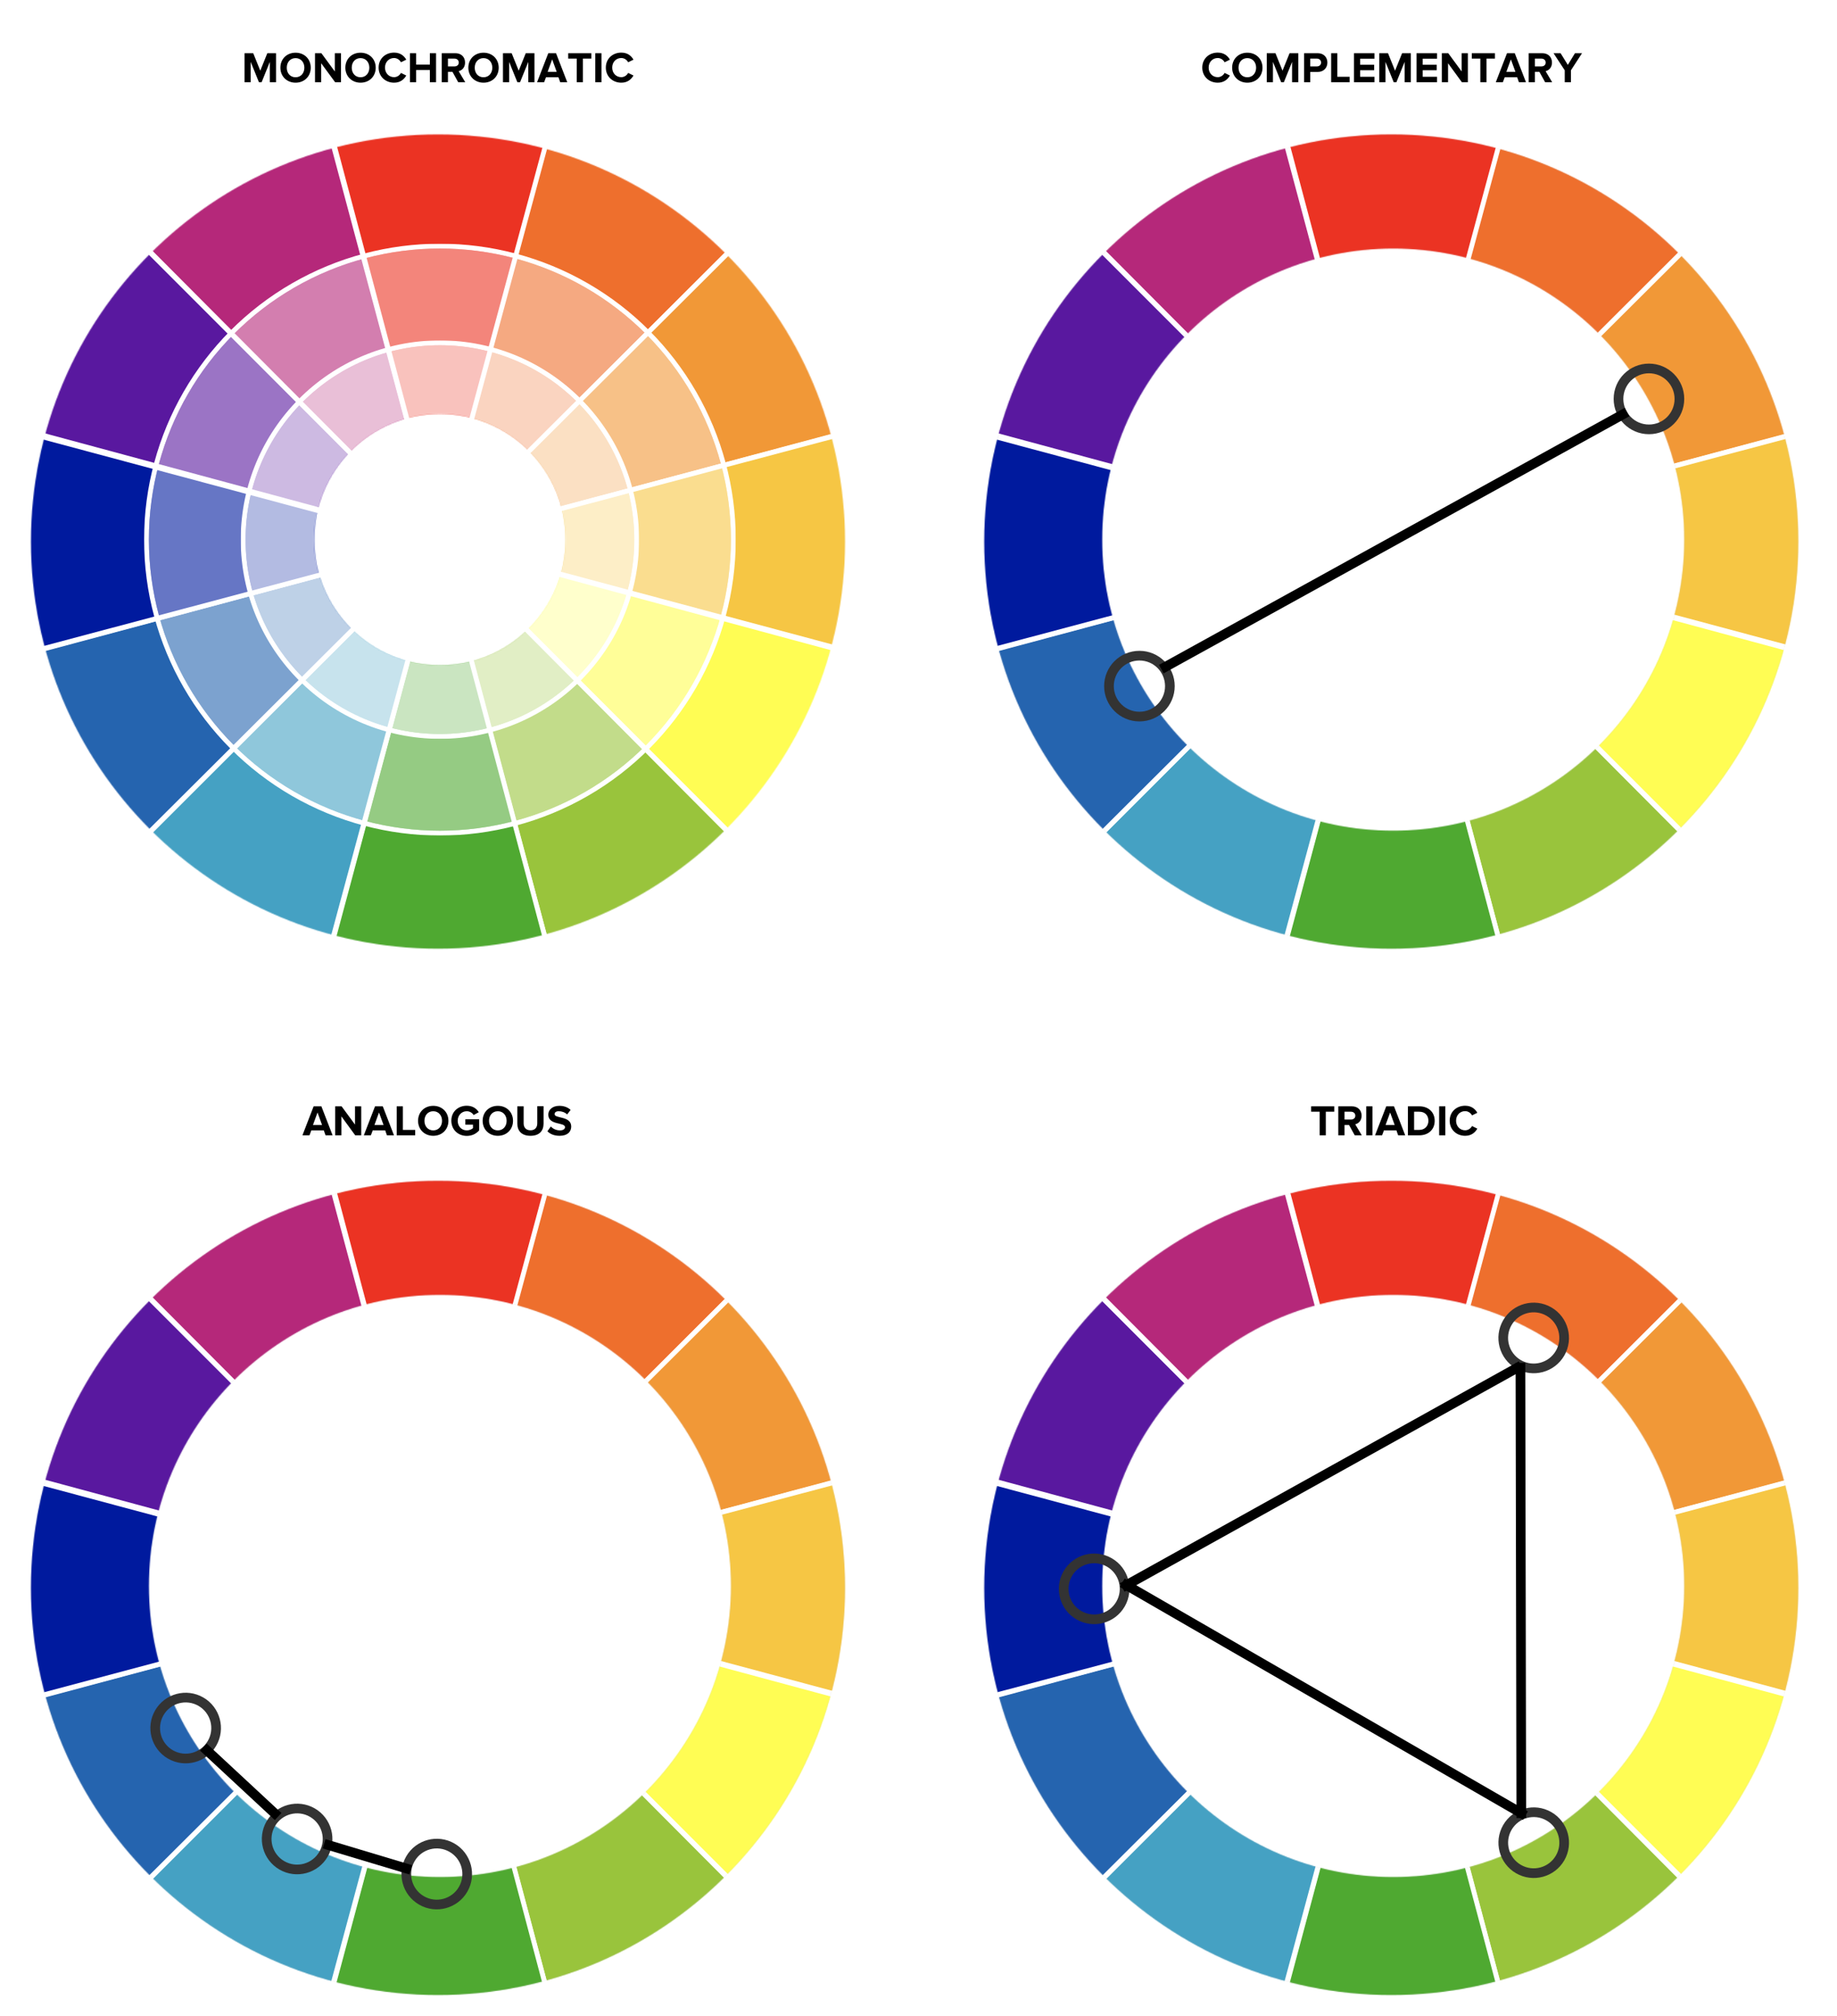
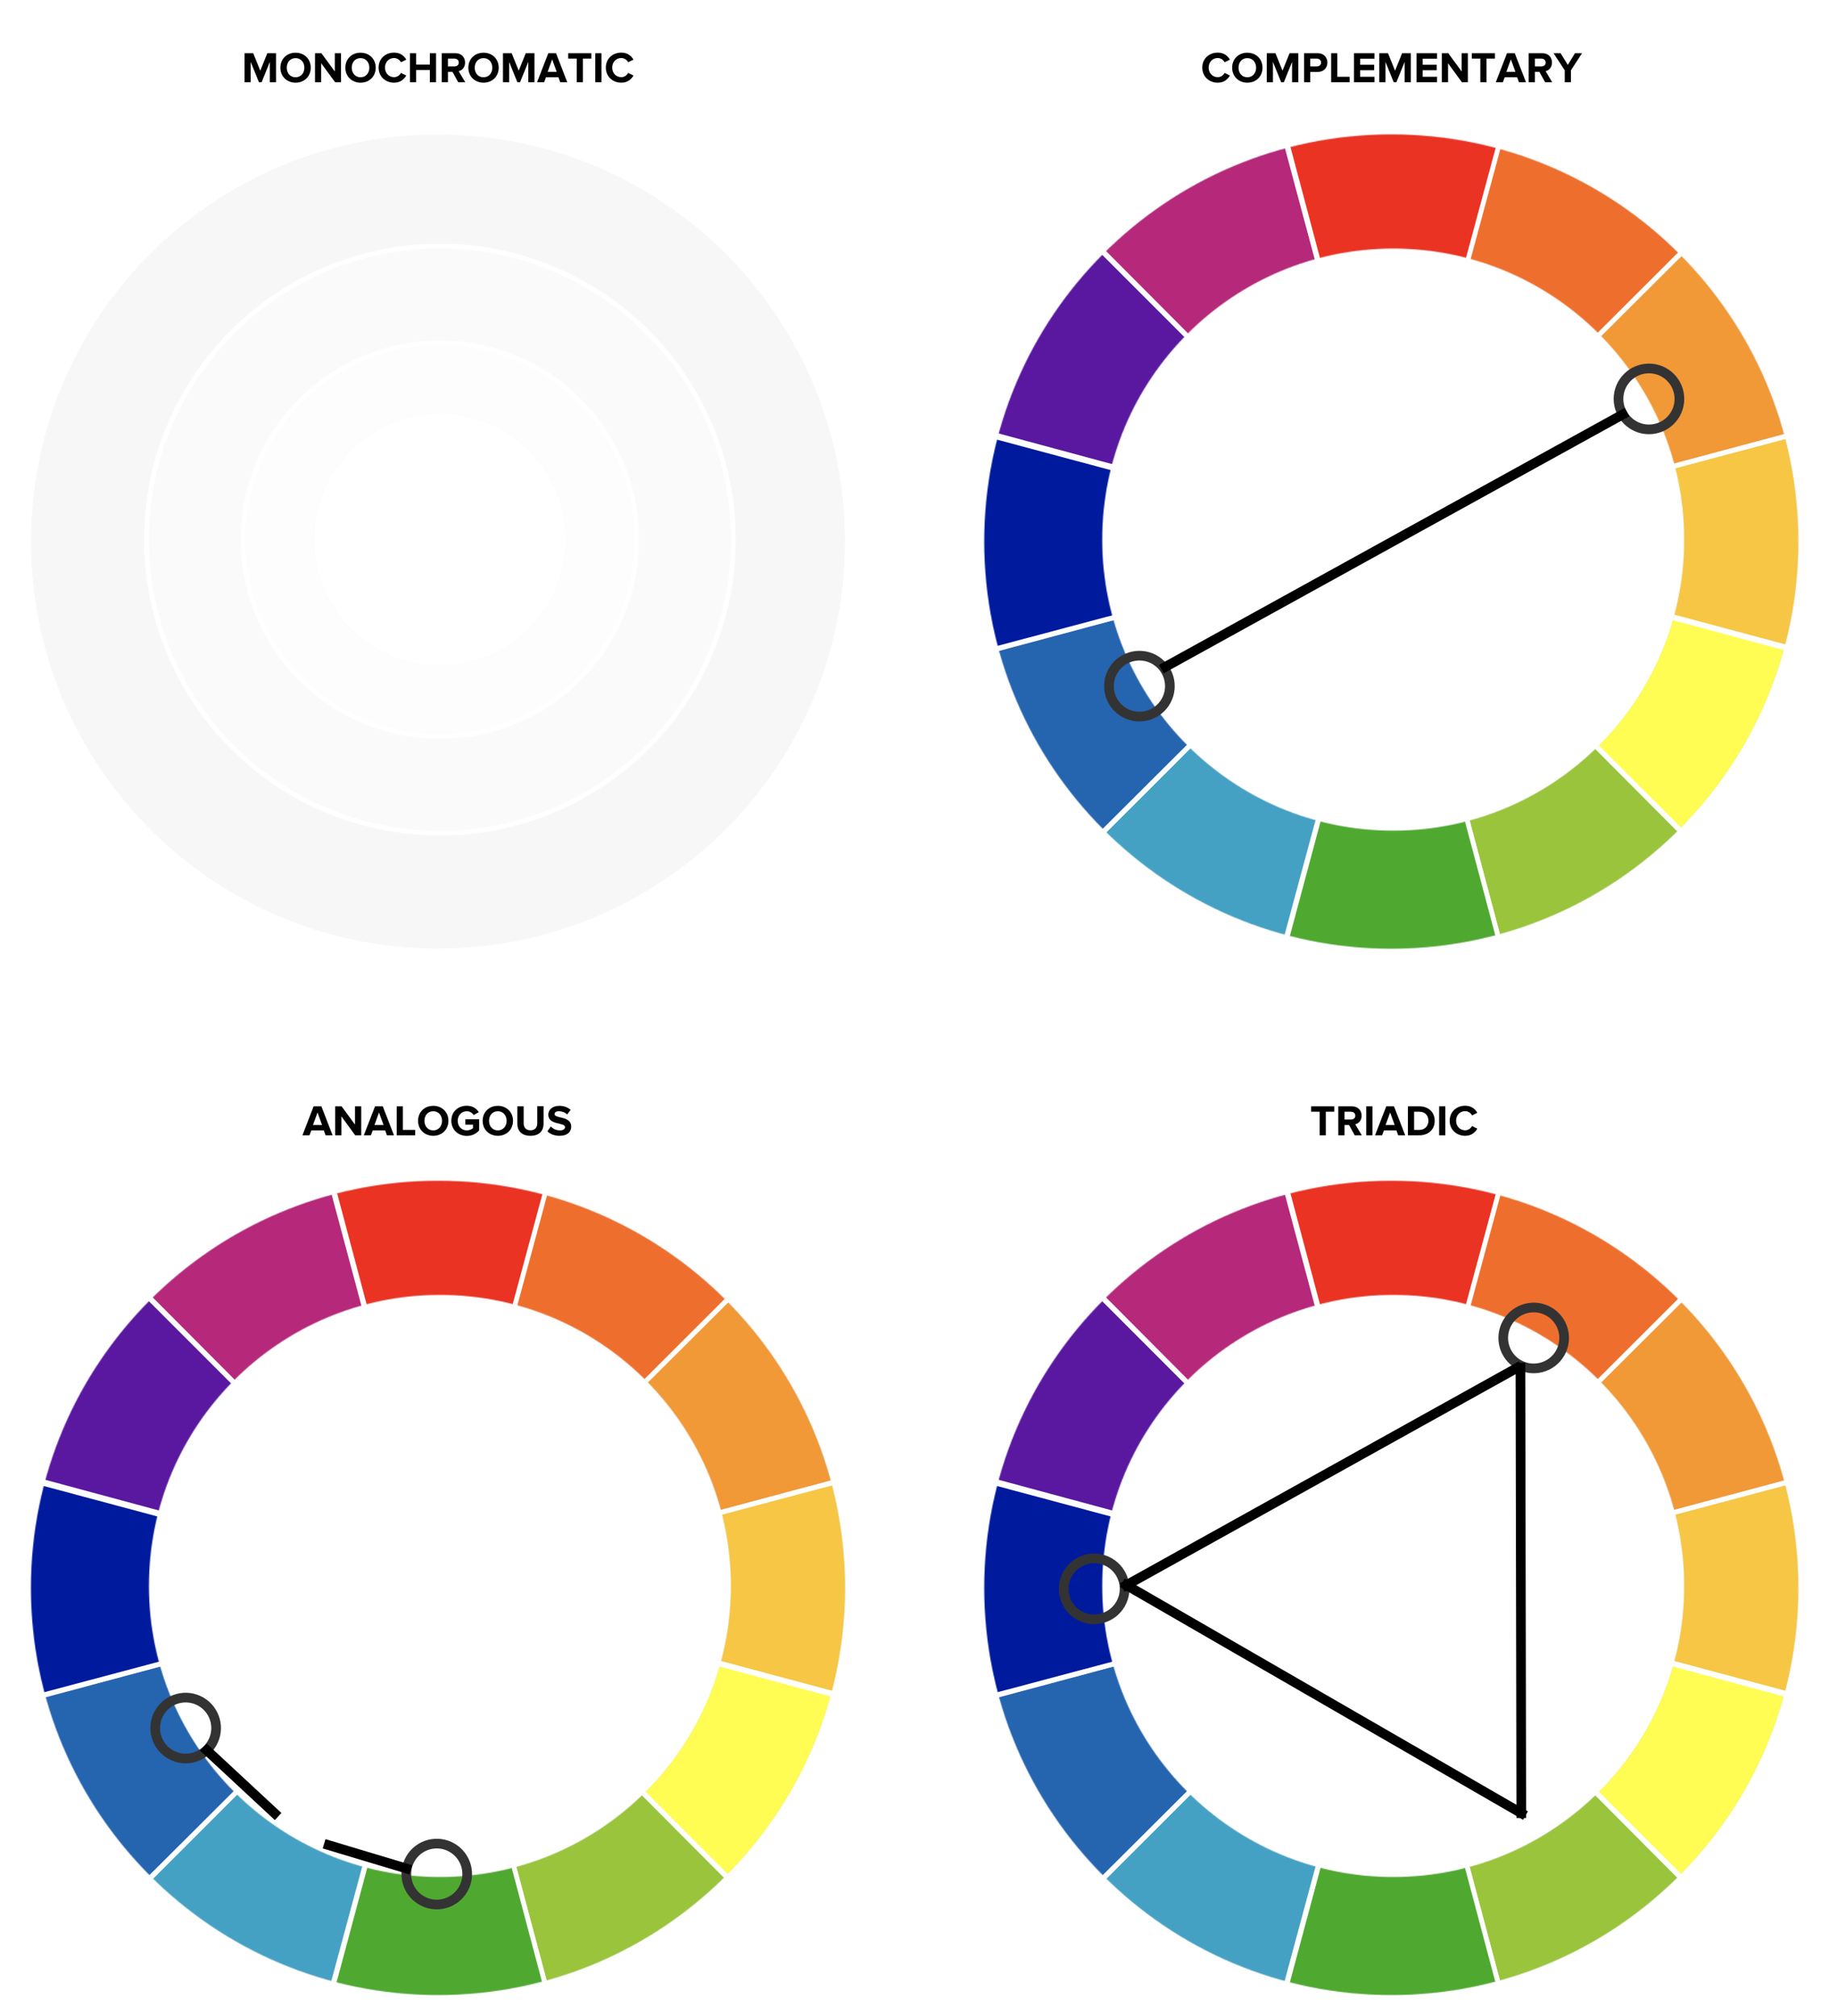
<svg xmlns="http://www.w3.org/2000/svg" version="1.1" id="Layer_1" x="0px" y="0px" viewBox="0 0 1900 2085" style="enable-background:new 0 0 1900 2085;" xml:space="preserve">
  <style type="text/css">
	.st0{fill-rule:evenodd;clip-rule:evenodd;fill:#D8D8D8;fill-opacity:0.2;}
	.st1{fill:none;stroke:#FFFFFF;stroke-width:5;}
	.st2{filter:url(#Adobe_OpacityMaskFilter);}
	.st3{fill-rule:evenodd;clip-rule:evenodd;fill:#FFFFFF;}
	.st4{mask:url(#mask-2_00000127008458144721507670000017884408907030988451_);}
	.st5{fill-rule:evenodd;clip-rule:evenodd;fill:#59189F;stroke:#FFFFFF;stroke-width:5;}
	.st6{fill-rule:evenodd;clip-rule:evenodd;fill:#B5287A;stroke:#FFFFFF;stroke-width:5;}
	.st7{fill-rule:evenodd;clip-rule:evenodd;fill:#EB3323;stroke:#FFFFFF;stroke-width:5;}
	.st8{fill-rule:evenodd;clip-rule:evenodd;fill:#EE6F2D;stroke:#FFFFFF;stroke-width:5;}
	.st9{fill-rule:evenodd;clip-rule:evenodd;fill:#F19837;stroke:#FFFFFF;stroke-width:5;}
	.st10{fill-rule:evenodd;clip-rule:evenodd;fill:#F6C644;stroke:#FFFFFF;stroke-width:5;}
	.st11{fill-rule:evenodd;clip-rule:evenodd;fill:#FFFD54;stroke:#FFFFFF;stroke-width:5;}
	.st12{fill-rule:evenodd;clip-rule:evenodd;fill:#99C43C;stroke:#FFFFFF;stroke-width:5;}
	.st13{fill-rule:evenodd;clip-rule:evenodd;fill:#4FA931;stroke:#FFFFFF;stroke-width:5;}
	.st14{fill-rule:evenodd;clip-rule:evenodd;fill:#45A1C3;stroke:#FFFFFF;stroke-width:5;}
	.st15{fill-rule:evenodd;clip-rule:evenodd;fill:#2564AF;stroke:#FFFFFF;stroke-width:5;}
	.st16{fill-rule:evenodd;clip-rule:evenodd;fill:#001A9E;stroke:#FFFFFF;stroke-width:5;}
	.st17{filter:url(#Adobe_OpacityMaskFilter_00000071553229733200913450000007914099647930070952_);}
	.st18{mask:url(#mask-2_00000142140674654282832690000009689482619953796995_);}
	.st19{fill-rule:evenodd;clip-rule:evenodd;fill:#FFFFFF;fill-opacity:0.4;}
	.st20{filter:url(#Adobe_OpacityMaskFilter_00000179621519694816069530000015049092116791007369_);}
	.st21{mask:url(#mask-2_00000105403591030191088600000004067167571062682000_);}
	.st22{fill-rule:evenodd;clip-rule:evenodd;fill:#FFFFFF;fill-opacity:0.5;}
	.st23{fill-rule:evenodd;clip-rule:evenodd;fill:#D8D8D8;}
	.st24{filter:url(#Adobe_OpacityMaskFilter_00000177471972239803227310000005492033714647720862_);}
	.st25{mask:url(#mask-6_00000101802011607194179450000017080392262444283307_);}
	.st26{filter:url(#Adobe_OpacityMaskFilter_00000097472898930889586550000001873788715004884661_);}
	.st27{mask:url(#mask-8_00000142148110456582034040000006871435086402117541_);}
	.st28{filter:url(#Adobe_OpacityMaskFilter_00000050621763039293254680000002847678743045733297_);}
	.st29{mask:url(#mask-10_00000148622396788374336980000014988728693784492698_);}
	.st30{fill-rule:evenodd;clip-rule:evenodd;}
	.st31{fill:none;stroke:#333333;stroke-width:10;}
	.st32{fill:none;stroke:#000000;stroke-width:10;stroke-linecap:square;}
</style>
  <desc>Created with Sketch.</desc>
  <g id="Page-1">
    <g id="color-schemes">
      <g id="monochromatic" transform="translate(32, 139)">
        <g id="Combined-Shape">
          <g>
            <path id="path-1_00000121963934667282700780000014769741384421347246_" class="st0" d="M421,842C188.5,842,0,653.5,0,421       S188.5,0,421,0s421,188.5,421,421S653.5,842,421,842z M423,549c71.8,0,130-58.2,130-130s-58.2-130-130-130s-130,58.2-130,130       S351.2,549,423,549z" />
          </g>
          <path class="st1" d="M421,844.5C187.1,844.5-2.5,654.9-2.5,421S187.1-2.5,421-2.5S844.5,187.1,844.5,421S654.9,844.5,421,844.5z       M423,546.5c70.4,0,127.5-57.1,127.5-127.5S493.4,291.5,423,291.5S295.5,348.6,295.5,419S352.6,546.5,423,546.5z" />
        </g>
        <defs>
          <filter id="Adobe_OpacityMaskFilter" filterUnits="userSpaceOnUse" x="-14.6" y="-15.3" width="873.2" height="874.1">
            <feColorMatrix type="matrix" values="1 0 0 0 0  0 1 0 0 0  0 0 1 0 0  0 0 0 1 0" />
          </filter>
        </defs>
        <mask maskUnits="userSpaceOnUse" x="-14.6" y="-15.3" width="873.2" height="874.1" id="mask-2_00000127008458144721507670000017884408907030988451_">
          <g class="st2">
-             <path id="path-1_00000147924624064698626740000009468293050324425653_" class="st3" d="M421,842C188.5,842,0,653.5,0,421       S188.5,0,421,0s421,188.5,421,421S653.5,842,421,842z M423,549c71.8,0,130-58.2,130-130s-58.2-130-130-130s-130,58.2-130,130       S351.2,549,423,549z" />
-           </g>
+             </g>
        </mask>
        <g id="Group" class="st4">
          <g id="Path-2" transform="translate(-110, -111)">
-             <polygon class="st5" points="533,533 215.5,215.5 101.5,416.5      " />
-             <polygon class="st6" points="532.9,533.2 416.7,99.5 217.5,216.6      " />
-             <polygon class="st7" points="532.9,533.2 649.1,99.5 418.1,101.3      " />
-             <polygon class="st8" points="531.4,532.9 848.9,215.4 647.9,101.4      " />
-             <polygon class="st9" points="531,532.3 964.7,416.1 847.7,216.9      " />
-             <polygon class="st10" points="531.2,531.8 964.9,648 963.1,416.9      " />
+             <polygon class="st6" points="532.9,533.2 416.7,99.5 217.5,216.6      " />
+             <polygon class="st7" points="532.9,533.2 649.1,99.5 418.1,101.3      " />
+             <polygon class="st8" points="531.4,532.9 848.9,215.4 647.9,101.4      " />
+             <polygon class="st9" points="531,532.3 964.7,416.1 847.7,216.9      " />
            <polygon class="st11" points="531.6,532.2 849.1,849.7 963.1,648.7      " />
            <polygon class="st12" points="532.1,532.3 648.3,966 847.5,849      " />
            <polygon class="st13" points="532.8,532 416.6,965.7 647.7,963.9      " />
            <polygon class="st14" points="532.8,532.8 215.3,850.3 416.3,964.3      " />
            <polygon class="st15" points="532.9,533.3 99.2,649.5 216.2,848.8      " />
            <polygon class="st16" points="532.5,533.7 98.8,417.5 100.6,648.6      " />
          </g>
        </g>
        <defs>
          <filter id="Adobe_OpacityMaskFilter_00000167363244309700241570000011097932035146608552_" filterUnits="userSpaceOnUse" x="117" y="113" width="612" height="612">
            <feColorMatrix type="matrix" values="1 0 0 0 0  0 1 0 0 0  0 0 1 0 0  0 0 0 1 0" />
          </filter>
        </defs>
        <mask maskUnits="userSpaceOnUse" x="117" y="113" width="612" height="612" id="mask-2_00000142140674654282832690000009689482619953796995_">
          <g style="filter:url(#Adobe_OpacityMaskFilter_00000167363244309700241570000011097932035146608552_);">
            <path id="path-1_00000016051927331017854700000016492628677512747917_" class="st3" d="M421,842C188.5,842,0,653.5,0,421       S188.5,0,421,0s421,188.5,421,421S653.5,842,421,842z M423,549c71.8,0,130-58.2,130-130s-58.2-130-130-130s-130,58.2-130,130       S351.2,549,423,549z" />
          </g>
        </mask>
        <g id="Oval" class="st18">
          <g>
            <circle id="path-3" class="st19" cx="423" cy="419" r="301" />
          </g>
          <circle class="st1" cx="423" cy="419" r="303.5" />
        </g>
        <defs>
          <filter id="Adobe_OpacityMaskFilter_00000053503479326806691710000012917648608317566649_" filterUnits="userSpaceOnUse" x="217" y="213" width="412" height="412">
            <feColorMatrix type="matrix" values="1 0 0 0 0  0 1 0 0 0  0 0 1 0 0  0 0 0 1 0" />
          </filter>
        </defs>
        <mask maskUnits="userSpaceOnUse" x="217" y="213" width="412" height="412" id="mask-2_00000105403591030191088600000004067167571062682000_">
          <g style="filter:url(#Adobe_OpacityMaskFilter_00000053503479326806691710000012917648608317566649_);">
            <path id="path-1_00000047029595118237821410000010633091266278816686_" class="st3" d="M421,842C188.5,842,0,653.5,0,421       S188.5,0,421,0s421,188.5,421,421S653.5,842,421,842z M423,549c71.8,0,130-58.2,130-130s-58.2-130-130-130s-130,58.2-130,130       S351.2,549,423,549z" />
          </g>
        </mask>
        <g id="Oval_00000109008120271094216830000018050272954744904094_" class="st21">
          <g>
            <circle id="path-4" class="st22" cx="423" cy="419" r="201" />
          </g>
          <circle class="st1" cx="423" cy="419" r="203.5" />
        </g>
      </g>
      <g id="complementary" transform="translate(1018, 139)">
        <g id="Mask">
          <g>
            <path id="path-5_00000080206395267077808370000001559657152546739609_" class="st23" d="M421,842C188.5,842,0,653.5,0,421       S188.5,0,421,0s421,188.5,421,421S653.5,842,421,842z M423,720c166.2,0,301-134.8,301-301S589.2,118,423,118S122,252.8,122,419       S256.8,720,423,720z" />
          </g>
          <path class="st1" d="M421,844.5C187.1,844.5-2.5,654.9-2.5,421S187.1-2.5,421-2.5S844.5,187.1,844.5,421S654.9,844.5,421,844.5z       M423,717.5c164.9,0,298.5-133.6,298.5-298.5S587.9,120.5,423,120.5S124.5,254.1,124.5,419S258.1,717.5,423,717.5z" />
        </g>
        <defs>
          <filter id="Adobe_OpacityMaskFilter_00000093161008105367883560000005149883031297639299_" filterUnits="userSpaceOnUse" x="-14.6" y="-15.3" width="873.2" height="874.1">
            <feColorMatrix type="matrix" values="1 0 0 0 0  0 1 0 0 0  0 0 1 0 0  0 0 0 1 0" />
          </filter>
        </defs>
        <mask maskUnits="userSpaceOnUse" x="-14.6" y="-15.3" width="873.2" height="874.1" id="mask-6_00000101802011607194179450000017080392262444283307_">
          <g style="filter:url(#Adobe_OpacityMaskFilter_00000093161008105367883560000005149883031297639299_);">
            <path id="path-5_00000072999332620928083210000016372921432113122742_" class="st3" d="M421,842C188.5,842,0,653.5,0,421       S188.5,0,421,0s421,188.5,421,421S653.5,842,421,842z M423,720c166.2,0,301-134.8,301-301S589.2,118,423,118S122,252.8,122,419       S256.8,720,423,720z" />
          </g>
        </mask>
        <g id="Group_00000086678407863049761230000013434736637608085166_" class="st25">
          <g id="Path-2_00000018951041794266045170000001486195557251144375_" transform="translate(-110, -111)">
            <polygon class="st5" points="533,533 215.5,215.5 101.5,416.5      " />
            <polygon class="st6" points="532.9,533.2 416.7,99.5 217.5,216.6      " />
            <polygon class="st7" points="532.9,533.2 649.1,99.5 418.1,101.3      " />
            <polygon class="st8" points="531.4,532.9 848.9,215.4 647.9,101.4      " />
            <polygon class="st9" points="531,532.3 964.7,416.1 847.7,216.9      " />
            <polygon class="st10" points="531.2,531.8 964.9,648 963.1,416.9      " />
            <polygon class="st11" points="531.6,532.2 849.1,849.7 963.1,648.7      " />
            <polygon class="st12" points="532.1,532.3 648.3,966 847.5,849      " />
            <polygon class="st13" points="532.8,532 416.6,965.7 647.7,963.9      " />
            <polygon class="st14" points="532.8,532.8 215.3,850.3 416.3,964.3      " />
            <polygon class="st15" points="532.9,533.3 99.2,649.5 216.2,848.8      " />
            <polygon class="st16" points="532.5,533.7 98.8,417.5 100.6,648.6      " />
          </g>
        </g>
      </g>
      <g id="analogous" transform="translate(32, 1221)">
        <g id="Mask_00000104692576242415214160000013933827356246420398_">
          <g>
            <path id="path-7_00000008124260901250025630000001631117517463519920_" class="st23" d="M421,842C188.5,842,0,653.5,0,421       S188.5,0,421,0s421,188.5,421,421S653.5,842,421,842z M423,720c166.2,0,301-134.8,301-301S589.2,118,423,118S122,252.8,122,419       S256.8,720,423,720z" />
          </g>
          <path class="st1" d="M421,844.5C187.1,844.5-2.5,654.9-2.5,421S187.1-2.5,421-2.5S844.5,187.1,844.5,421S654.9,844.5,421,844.5z       M423,717.5c164.9,0,298.5-133.6,298.5-298.5S587.9,120.5,423,120.5S124.5,254.1,124.5,419S258.1,717.5,423,717.5z" />
        </g>
        <defs>
          <filter id="Adobe_OpacityMaskFilter_00000018232454198457071160000009218907332582874276_" filterUnits="userSpaceOnUse" x="-14.6" y="-15.3" width="873.2" height="874.1">
            <feColorMatrix type="matrix" values="1 0 0 0 0  0 1 0 0 0  0 0 1 0 0  0 0 0 1 0" />
          </filter>
        </defs>
        <mask maskUnits="userSpaceOnUse" x="-14.6" y="-15.3" width="873.2" height="874.1" id="mask-8_00000142148110456582034040000006871435086402117541_">
          <g style="filter:url(#Adobe_OpacityMaskFilter_00000018232454198457071160000009218907332582874276_);">
            <path id="path-7_00000041260218454555369670000004593034683951582375_" class="st3" d="M421,842C188.5,842,0,653.5,0,421       S188.5,0,421,0s421,188.5,421,421S653.5,842,421,842z M423,720c166.2,0,301-134.8,301-301S589.2,118,423,118S122,252.8,122,419       S256.8,720,423,720z" />
          </g>
        </mask>
        <g id="Group_00000055706321565593983690000003928634008588734088_" class="st27">
          <g id="Path-2_00000018935522146387547760000011579262595546485122_" transform="translate(-110, -111)">
            <polygon class="st5" points="533,533 215.5,215.5 101.5,416.5      " />
            <polygon class="st6" points="532.9,533.2 416.7,99.5 217.5,216.6      " />
            <polygon class="st7" points="532.9,533.2 649.1,99.5 418.1,101.3      " />
            <polygon class="st8" points="531.4,532.9 848.9,215.4 647.9,101.4      " />
            <polygon class="st9" points="531,532.3 964.7,416.1 847.7,216.9      " />
            <polygon class="st10" points="531.2,531.8 964.9,648 963.1,416.9      " />
            <polygon class="st11" points="531.6,532.2 849.1,849.7 963.1,648.7      " />
            <polygon class="st12" points="532.1,532.3 648.3,966 847.5,849      " />
            <polygon class="st13" points="532.8,532 416.6,965.7 647.7,963.9      " />
            <polygon class="st14" points="532.8,532.8 215.3,850.3 416.3,964.3      " />
            <polygon class="st15" points="532.9,533.3 99.2,649.5 216.2,848.8      " />
            <polygon class="st16" points="532.5,533.7 98.8,417.5 100.6,648.6      " />
          </g>
        </g>
      </g>
      <g id="triadic" transform="translate(1018, 1221)">
        <g id="Mask_00000058578326041363155080000005368453292374428298_">
          <g>
            <path id="path-9_00000183220680443842298010000014660216238341153471_" class="st23" d="M421,842C188.5,842,0,653.5,0,421       S188.5,0,421,0s421,188.5,421,421S653.5,842,421,842z M423,720c166.2,0,301-134.8,301-301S589.2,118,423,118S122,252.8,122,419       S256.8,720,423,720z" />
          </g>
          <path class="st1" d="M421,844.5C187.1,844.5-2.5,654.9-2.5,421S187.1-2.5,421-2.5S844.5,187.1,844.5,421S654.9,844.5,421,844.5z       M423,717.5c164.9,0,298.5-133.6,298.5-298.5S587.9,120.5,423,120.5S124.5,254.1,124.5,419S258.1,717.5,423,717.5z" />
        </g>
        <defs>
          <filter id="Adobe_OpacityMaskFilter_00000065076968217719479650000002235544066502559664_" filterUnits="userSpaceOnUse" x="-14.6" y="-15.3" width="873.2" height="874.1">
            <feColorMatrix type="matrix" values="1 0 0 0 0  0 1 0 0 0  0 0 1 0 0  0 0 0 1 0" />
          </filter>
        </defs>
        <mask maskUnits="userSpaceOnUse" x="-14.6" y="-15.3" width="873.2" height="874.1" id="mask-10_00000148622396788374336980000014988728693784492698_">
          <g style="filter:url(#Adobe_OpacityMaskFilter_00000065076968217719479650000002235544066502559664_);">
            <path id="path-9_00000089554105051572417770000000992068610400040368_" class="st3" d="M421,842C188.5,842,0,653.5,0,421       S188.5,0,421,0s421,188.5,421,421S653.5,842,421,842z M423,720c166.2,0,301-134.8,301-301S589.2,118,423,118S122,252.8,122,419       S256.8,720,423,720z" />
          </g>
        </mask>
        <g id="Group_00000163049457136459124280000006605121011408402576_" class="st29">
          <g id="Path-2_00000051351257970666158820000004754368150924678815_" transform="translate(-110, -111)">
            <polygon class="st5" points="533,533 215.5,215.5 101.5,416.5      " />
            <polygon class="st6" points="532.9,533.2 416.7,99.5 217.5,216.6      " />
            <polygon class="st7" points="532.9,533.2 649.1,99.5 418.1,101.3      " />
            <polygon class="st8" points="531.4,532.9 848.9,215.4 647.9,101.4      " />
            <polygon class="st9" points="531,532.3 964.7,416.1 847.7,216.9      " />
            <polygon class="st10" points="531.2,531.8 964.9,648 963.1,416.9      " />
            <polygon class="st11" points="531.6,532.2 849.1,849.7 963.1,648.7      " />
            <polygon class="st12" points="532.1,532.3 648.3,966 847.5,849      " />
            <polygon class="st13" points="532.8,532 416.6,965.7 647.7,963.9      " />
            <polygon class="st14" points="532.8,532.8 215.3,850.3 416.3,964.3      " />
            <polygon class="st15" points="532.9,533.3 99.2,649.5 216.2,848.8      " />
            <polygon class="st16" points="532.5,533.7 98.8,417.5 100.6,648.6      " />
          </g>
        </g>
      </g>
      <path id="MONOCHROMATIC" class="st30" d="M285.5,85V55h-9l-7.3,18.1L261.9,55h-9v30h6.4V64l8.5,21h2.8l8.5-21v21H285.5z     M305.7,85.5c-9,0-15.7-6.5-15.7-15.5s6.6-15.5,15.7-15.5c9.1,0,15.7,6.5,15.7,15.5S314.8,85.5,305.7,85.5z M305.7,79.9    c5.5,0,9.1-4.3,9.1-9.9c0-5.6-3.6-9.9-9.1-9.9s-9.1,4.2-9.1,9.9C296.6,75.6,300.1,79.9,305.7,79.9z M352.7,85V55h-6.4v18.9    L332.4,55h-6.6v30h6.4V65.4L346.6,85H352.7z M372.9,85.5c-9,0-15.7-6.5-15.7-15.5s6.6-15.5,15.7-15.5c9.1,0,15.7,6.5,15.7,15.5    S382,85.5,372.9,85.5z M372.9,79.9c5.5,0,9.1-4.3,9.1-9.9c0-5.6-3.6-9.9-9.1-9.9s-9.1,4.2-9.1,9.9    C363.8,75.6,367.4,79.9,372.9,79.9z M407.6,85.5c6.6,0,10.4-3.6,12.6-7.4l-5.5-2.7c-1.3,2.5-4,4.4-7.1,4.4c-5.4,0-9.4-4.2-9.4-9.9    s4-9.9,9.4-9.9c3.1,0,5.8,1.9,7.1,4.4l5.5-2.7c-2.1-3.7-5.9-7.3-12.6-7.3c-9,0-16,6.3-16,15.5S398.6,85.5,407.6,85.5z M451,85V55    h-6.4v11.8h-14.2V55H424v30h6.4V72.4h14.2V85H451z M481.2,85h-7.3L468,74.3h-4.7V85h-6.4V55h14c6.3,0,10.1,4.1,10.1,9.7    c0,5.3-3.3,8.1-6.6,8.9L481.2,85z M470,68.7c2.6,0,4.5-1.5,4.5-4c0-2.5-1.9-4.1-4.5-4.1h-6.7v8.1H470z M500.1,85.5    c-9,0-15.7-6.5-15.7-15.5s6.6-15.5,15.7-15.5c9.1,0,15.7,6.5,15.7,15.5S509.2,85.5,500.1,85.5z M500.1,79.9c5.5,0,9.1-4.3,9.1-9.9    c0-5.6-3.6-9.9-9.1-9.9S491,64.4,491,70C491,75.6,494.5,79.9,500.1,79.9z M552.8,85V55h-9l-7.3,18.1L529.2,55h-9v30h6.4V64l8.5,21    h2.8l8.5-21v21H552.8z M586.7,85h-7.3l-1.8-5.1h-12.9l-1.9,5.1h-7.3l11.6-30h8L586.7,85z M575.8,74.3l-4.7-12.9l-4.7,12.9H575.8z     M602.9,85V60.6h8.7V55h-23.9v5.6h8.8V85H602.9z M622.1,85V55h-6.4v30H622.1z M642.6,85.5c6.6,0,10.4-3.6,12.6-7.4l-5.5-2.7    c-1.3,2.5-4,4.4-7.1,4.4c-5.4,0-9.4-4.2-9.4-9.9s4-9.9,9.4-9.9c3.1,0,5.8,1.9,7.1,4.4l5.5-2.7c-2.1-3.7-5.9-7.3-12.6-7.3    c-9,0-16,6.3-16,15.5S633.6,85.5,642.6,85.5z" />
      <path id="ANALOGOUS" class="st30" d="M344,1174h-7.3l-1.8-5.1H322l-1.9,5.1h-7.3l11.6-30h8L344,1174z M333.1,1163.3l-4.7-12.9    l-4.7,12.9H333.1z M373.6,1174v-30h-6.4v18.9l-13.9-18.9h-6.6v30h6.4v-19.6l14.3,19.6H373.6z M407.5,1174h-7.3l-1.8-5.1h-12.9    l-1.9,5.1h-7.3l11.6-30h8L407.5,1174z M396.7,1163.3l-4.7-12.9l-4.7,12.9H396.7z M429.4,1174v-5.6h-12.7V1144h-6.4v30H429.4z     M448.1,1174.5c-9,0-15.7-6.5-15.7-15.5s6.6-15.5,15.7-15.5c9.1,0,15.7,6.5,15.7,15.5S457.2,1174.5,448.1,1174.5z M448.1,1168.9    c5.5,0,9.1-4.3,9.1-9.9c0-5.6-3.6-9.9-9.1-9.9s-9.1,4.2-9.1,9.9C439,1164.6,442.6,1168.9,448.1,1168.9z M482.8,1174.6    c5.4,0,9.7-2.2,12.8-5.7v-11.5h-14.3v5.6h7.9v3.6c-1.2,1.1-3.7,2.3-6.4,2.3c-5.4,0-9.4-4.2-9.4-9.9s4-9.9,9.4-9.9    c3.2,0,5.8,1.8,7.1,3.9l5.3-2.9c-2.2-3.6-6.2-6.7-12.4-6.7c-8.8,0-16,6-16,15.5C466.9,1168.5,474.1,1174.6,482.8,1174.6z     M514.9,1174.5c-9,0-15.7-6.5-15.7-15.5s6.6-15.5,15.7-15.5c9.1,0,15.7,6.5,15.7,15.5S524,1174.5,514.9,1174.5z M514.9,1168.9    c5.5,0,9.1-4.3,9.1-9.9c0-5.6-3.6-9.9-9.1-9.9c-5.5,0-9.1,4.2-9.1,9.9C505.8,1164.6,509.4,1168.9,514.9,1168.9z M548.7,1174.5    c9.1,0,13.5-5.1,13.5-12.6v-18h-6.5v17.8c0,4.2-2.4,7.1-7,7.1c-4.6,0-7.1-2.9-7.1-7.1V1144h-6.5v18    C535.1,1169.4,539.5,1174.5,548.7,1174.5z M578.8,1174.5c8.1,0,12-4.1,12-9.6c0-11.2-17.2-8-17.2-12.8c0-1.8,1.5-3,4.3-3    c3.1,0,6.3,1,8.7,3.3l3.6-4.7c-3-2.7-6.9-4.2-11.7-4.2c-7.1,0-11.4,4.1-11.4,9.1c0,11.3,17.3,7.6,17.3,13c0,1.7-1.7,3.3-5.2,3.3    c-4.1,0-7.4-1.8-9.5-4l-3.5,4.9C568.9,1172.6,573,1174.5,578.8,1174.5z" />
      <path id="TRIADIC" class="st30" d="M1371.3,1174v-24.4h8.7v-5.6h-23.9v5.6h8.8v24.4H1371.3z M1408.5,1174h-7.3l-5.9-10.7h-4.7    v10.7h-6.4v-30h14c6.3,0,10.1,4.1,10.1,9.7c0,5.3-3.3,8.1-6.6,8.9L1408.5,1174z M1397.3,1157.7c2.6,0,4.5-1.5,4.5-4    s-1.9-4.1-4.5-4.1h-6.7v8.1H1397.3z M1419.5,1174v-30h-6.4v30H1419.5z M1453.4,1174h-7.3l-1.8-5.1h-12.9l-1.9,5.1h-7.3l11.6-30h8    L1453.4,1174z M1442.5,1163.3l-4.7-12.9l-4.7,12.9H1442.5z M1468,1174h-11.8v-30h11.8c9.4,0,15.9,6,15.9,15S1477.4,1174,1468,1174    z M1468,1168.4c5.9,0,9.4-4.3,9.4-9.4c0-5.3-3.2-9.4-9.4-9.4h-5.4v18.8H1468z M1494.9,1174v-30h-6.4v30H1494.9z M1515.4,1174.5    c6.6,0,10.4-3.6,12.6-7.4l-5.5-2.7c-1.3,2.5-4,4.4-7.1,4.4c-5.4,0-9.4-4.2-9.4-9.9s4-9.9,9.4-9.9c3.1,0,5.8,1.9,7.1,4.4l5.5-2.7    c-2.1-3.7-5.9-7.3-12.6-7.3c-9,0-16,6.3-16,15.5S1506.4,1174.5,1515.4,1174.5z" />
      <path id="COMPLEMENTARY" class="st30" d="M1259.5,85.5c6.6,0,10.4-3.6,12.6-7.4l-5.5-2.7c-1.3,2.5-4,4.4-7.1,4.4    c-5.4,0-9.4-4.2-9.4-9.9s4-9.9,9.4-9.9c3.1,0,5.8,1.9,7.1,4.4l5.5-2.7c-2.1-3.7-5.9-7.3-12.6-7.3c-9,0-16,6.3-16,15.5    S1250.5,85.5,1259.5,85.5z M1290.1,85.5c-9,0-15.7-6.5-15.7-15.5s6.6-15.5,15.7-15.5c9.1,0,15.7,6.5,15.7,15.5    S1299.2,85.5,1290.1,85.5z M1290.1,79.9c5.5,0,9.1-4.3,9.1-9.9c0-5.6-3.6-9.9-9.1-9.9s-9.1,4.2-9.1,9.9    C1281,75.6,1284.6,79.9,1290.1,79.9z M1342.8,85V55h-9l-7.3,18.1l-7.3-18.1h-9v30h6.4V64l8.5,21h2.8l8.5-21v21H1342.8z M1355.2,85    h-6.4V55h14c6.5,0,10.1,4.4,10.1,9.7c0,5.2-3.6,9.7-10.1,9.7h-7.6V85z M1362,68.7c2.5,0,4.4-1.6,4.4-4c0-2.5-1.9-4.1-4.4-4.1h-6.8    v8.1H1362z M1395.9,85v-5.6h-12.7V55h-6.4v30H1395.9z M1421.6,85v-5.6h-14.8v-6.8h14.5V67h-14.5v-6.3h14.8V55h-21.2v30H1421.6z     M1459.2,85V55h-9l-7.3,18.1l-7.3-18.1h-9v30h6.4V64l8.5,21h2.8l8.5-21v21H1459.2z M1486.3,85v-5.6h-14.8v-6.8h14.5V67h-14.5v-6.3    h14.8V55h-21.2v30H1486.3z M1518.2,85V55h-6.4v18.9L1497.9,55h-6.6v30h6.4V65.4L1512,85H1518.2z M1537.5,85V60.6h8.7V55h-23.9v5.6    h8.8V85H1537.5z M1578.3,85h-7.3l-1.8-5.1h-12.9l-1.9,5.1h-7.3l11.6-30h8L1578.3,85z M1567.4,74.3l-4.7-12.9l-4.7,12.9H1567.4z     M1605.4,85h-7.3l-5.9-10.7h-4.7V85h-6.4V55h14c6.3,0,10.1,4.1,10.1,9.7c0,5.3-3.3,8.1-6.6,8.9L1605.4,85z M1594.2,68.7    c2.6,0,4.5-1.5,4.5-4c0-2.5-1.9-4.1-4.5-4.1h-6.7v8.1H1594.2z M1624.8,85V72.7l11.5-17.7h-7.3l-7.4,12.1l-7.5-12.1h-7.3l11.6,17.7    V85H1624.8z" />
      <g id="Group-2" transform="translate(1147, 381)">
        <circle id="Oval-2" class="st31" cx="31.5" cy="328.5" r="31.5" />
        <circle id="Oval-2_00000106866658071218292600000008772018418179729797_" class="st31" cx="558.5" cy="31.5" r="31.5" />
        <path id="Line" class="st32" d="M58.5,308.5l473-261" />
      </g>
      <g id="Group-2_00000001658895649781906140000015526270093558892971_" transform="translate(1472, 1578.5) rotate(-330) translate(-1472, -1578.5) translate(1178, 1321)">
        <circle id="Oval-2_00000054242126785317043170000010605667812066397114_" class="st31" cx="31.5" cy="483.5" r="31.5" />
        <circle id="Oval-2_00000158720419468278076550000015279295331726580145_" class="st31" cx="295.5" cy="31.5" r="31.5" />
-         <circle id="Oval-2_00000129886990881362869340000009901949863596791955_" class="st31" cx="556.5" cy="483.5" r="31.5" />
        <path id="Line_00000052063018786897706700000014313246374208427700_" class="st32" d="M58.5,463.5L296,67" />
        <path id="Line_00000070119120513145527220000009768002016420438920_" class="st32" d="M58.5,463.5l471.6,0" />
        <path id="Line_00000084521242063898107300000016375630947761454764_" class="st32" d="M299,65l231.1,398.5" />
      </g>
      <g id="Group-2_00000109732760624396730570000010312477356791908007_" transform="translate(311.397, 1879.976) rotate(-330) translate(-311.397, -1879.976) translate(129.397, 1827.476)">
        <circle id="Oval-2_00000029732155921233838320000004053954386378816441_" class="st31" cx="32.1" cy="31.6" r="31.5" />
        <circle id="Oval-2_00000088813104189690122560000016038230533008550293_" class="st31" cx="332.5" cy="32.5" r="31.5" />
-         <circle id="Oval-2_00000123410317029583328170000014582925211951399822_" class="st31" cx="189.3" cy="73.3" r="31.5" />
        <path id="Line_00000149369904566960358500000003588885421552170930_" class="st32" d="M62.7,40.6l93.1,21.3" />
        <path id="Line_00000090996296439717131760000005804023996436913592_" class="st32" d="M220.8,62.5l81.3-19.2" />
      </g>
    </g>
  </g>
</svg>